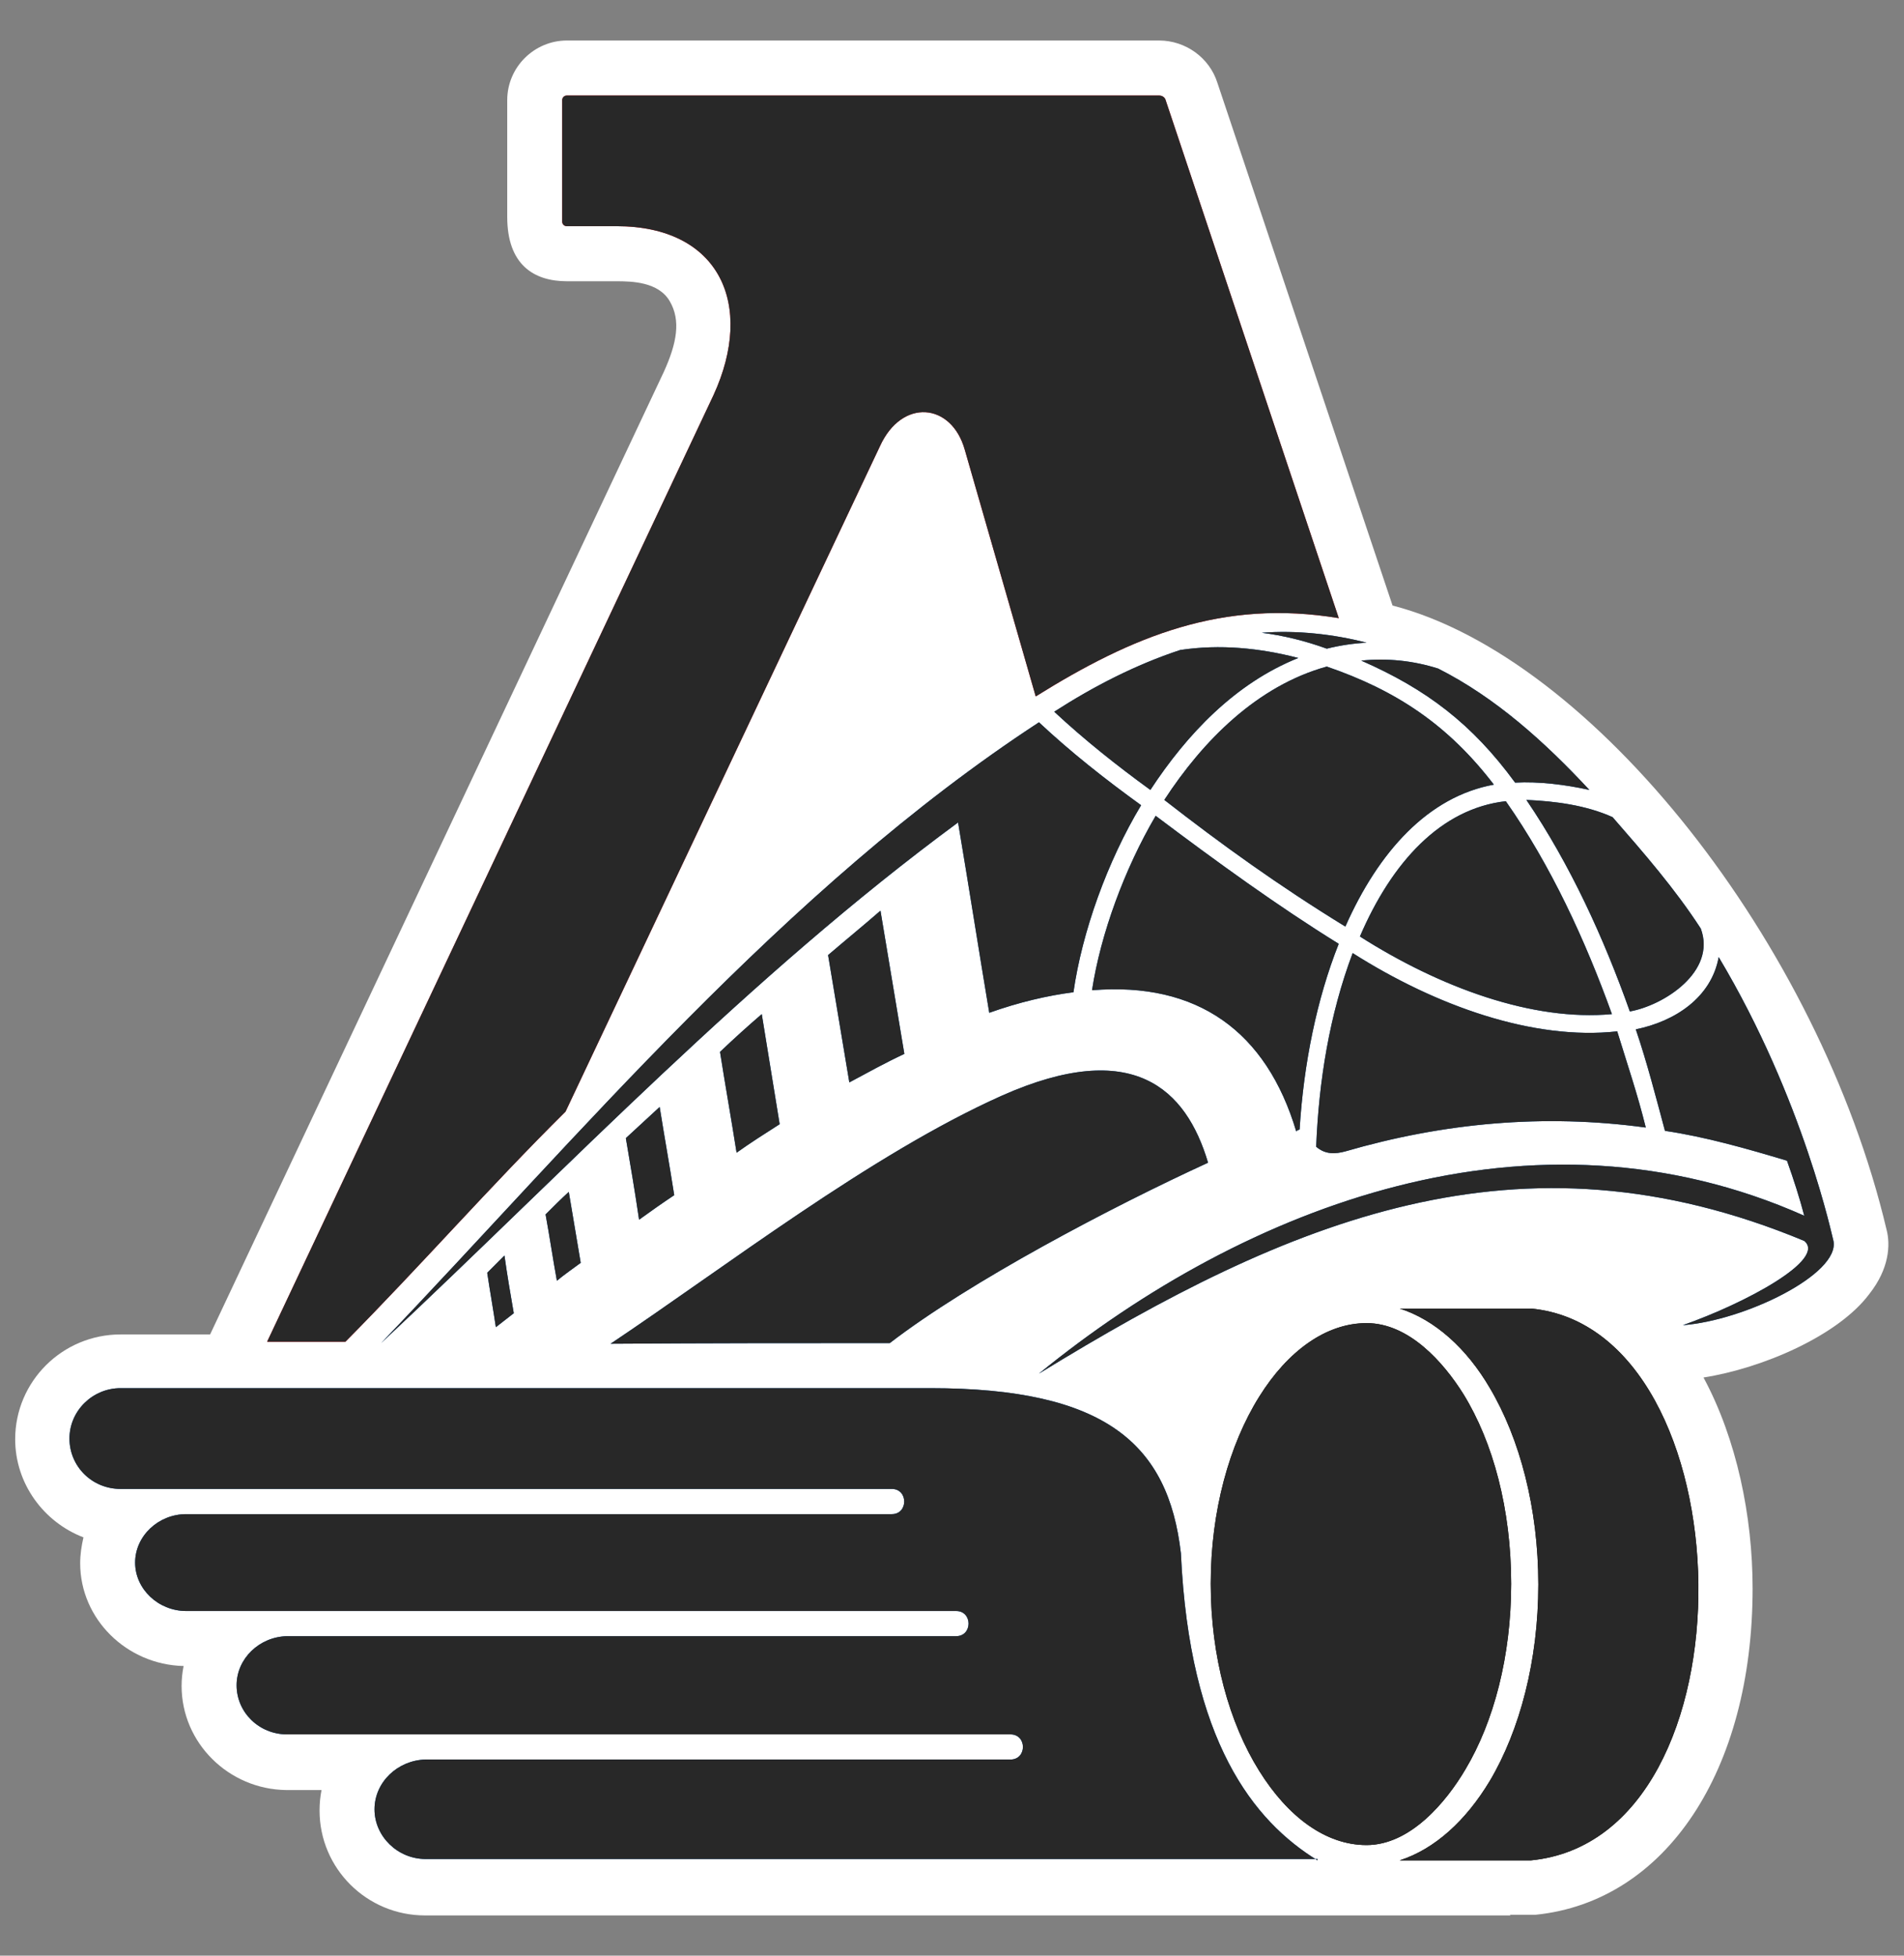
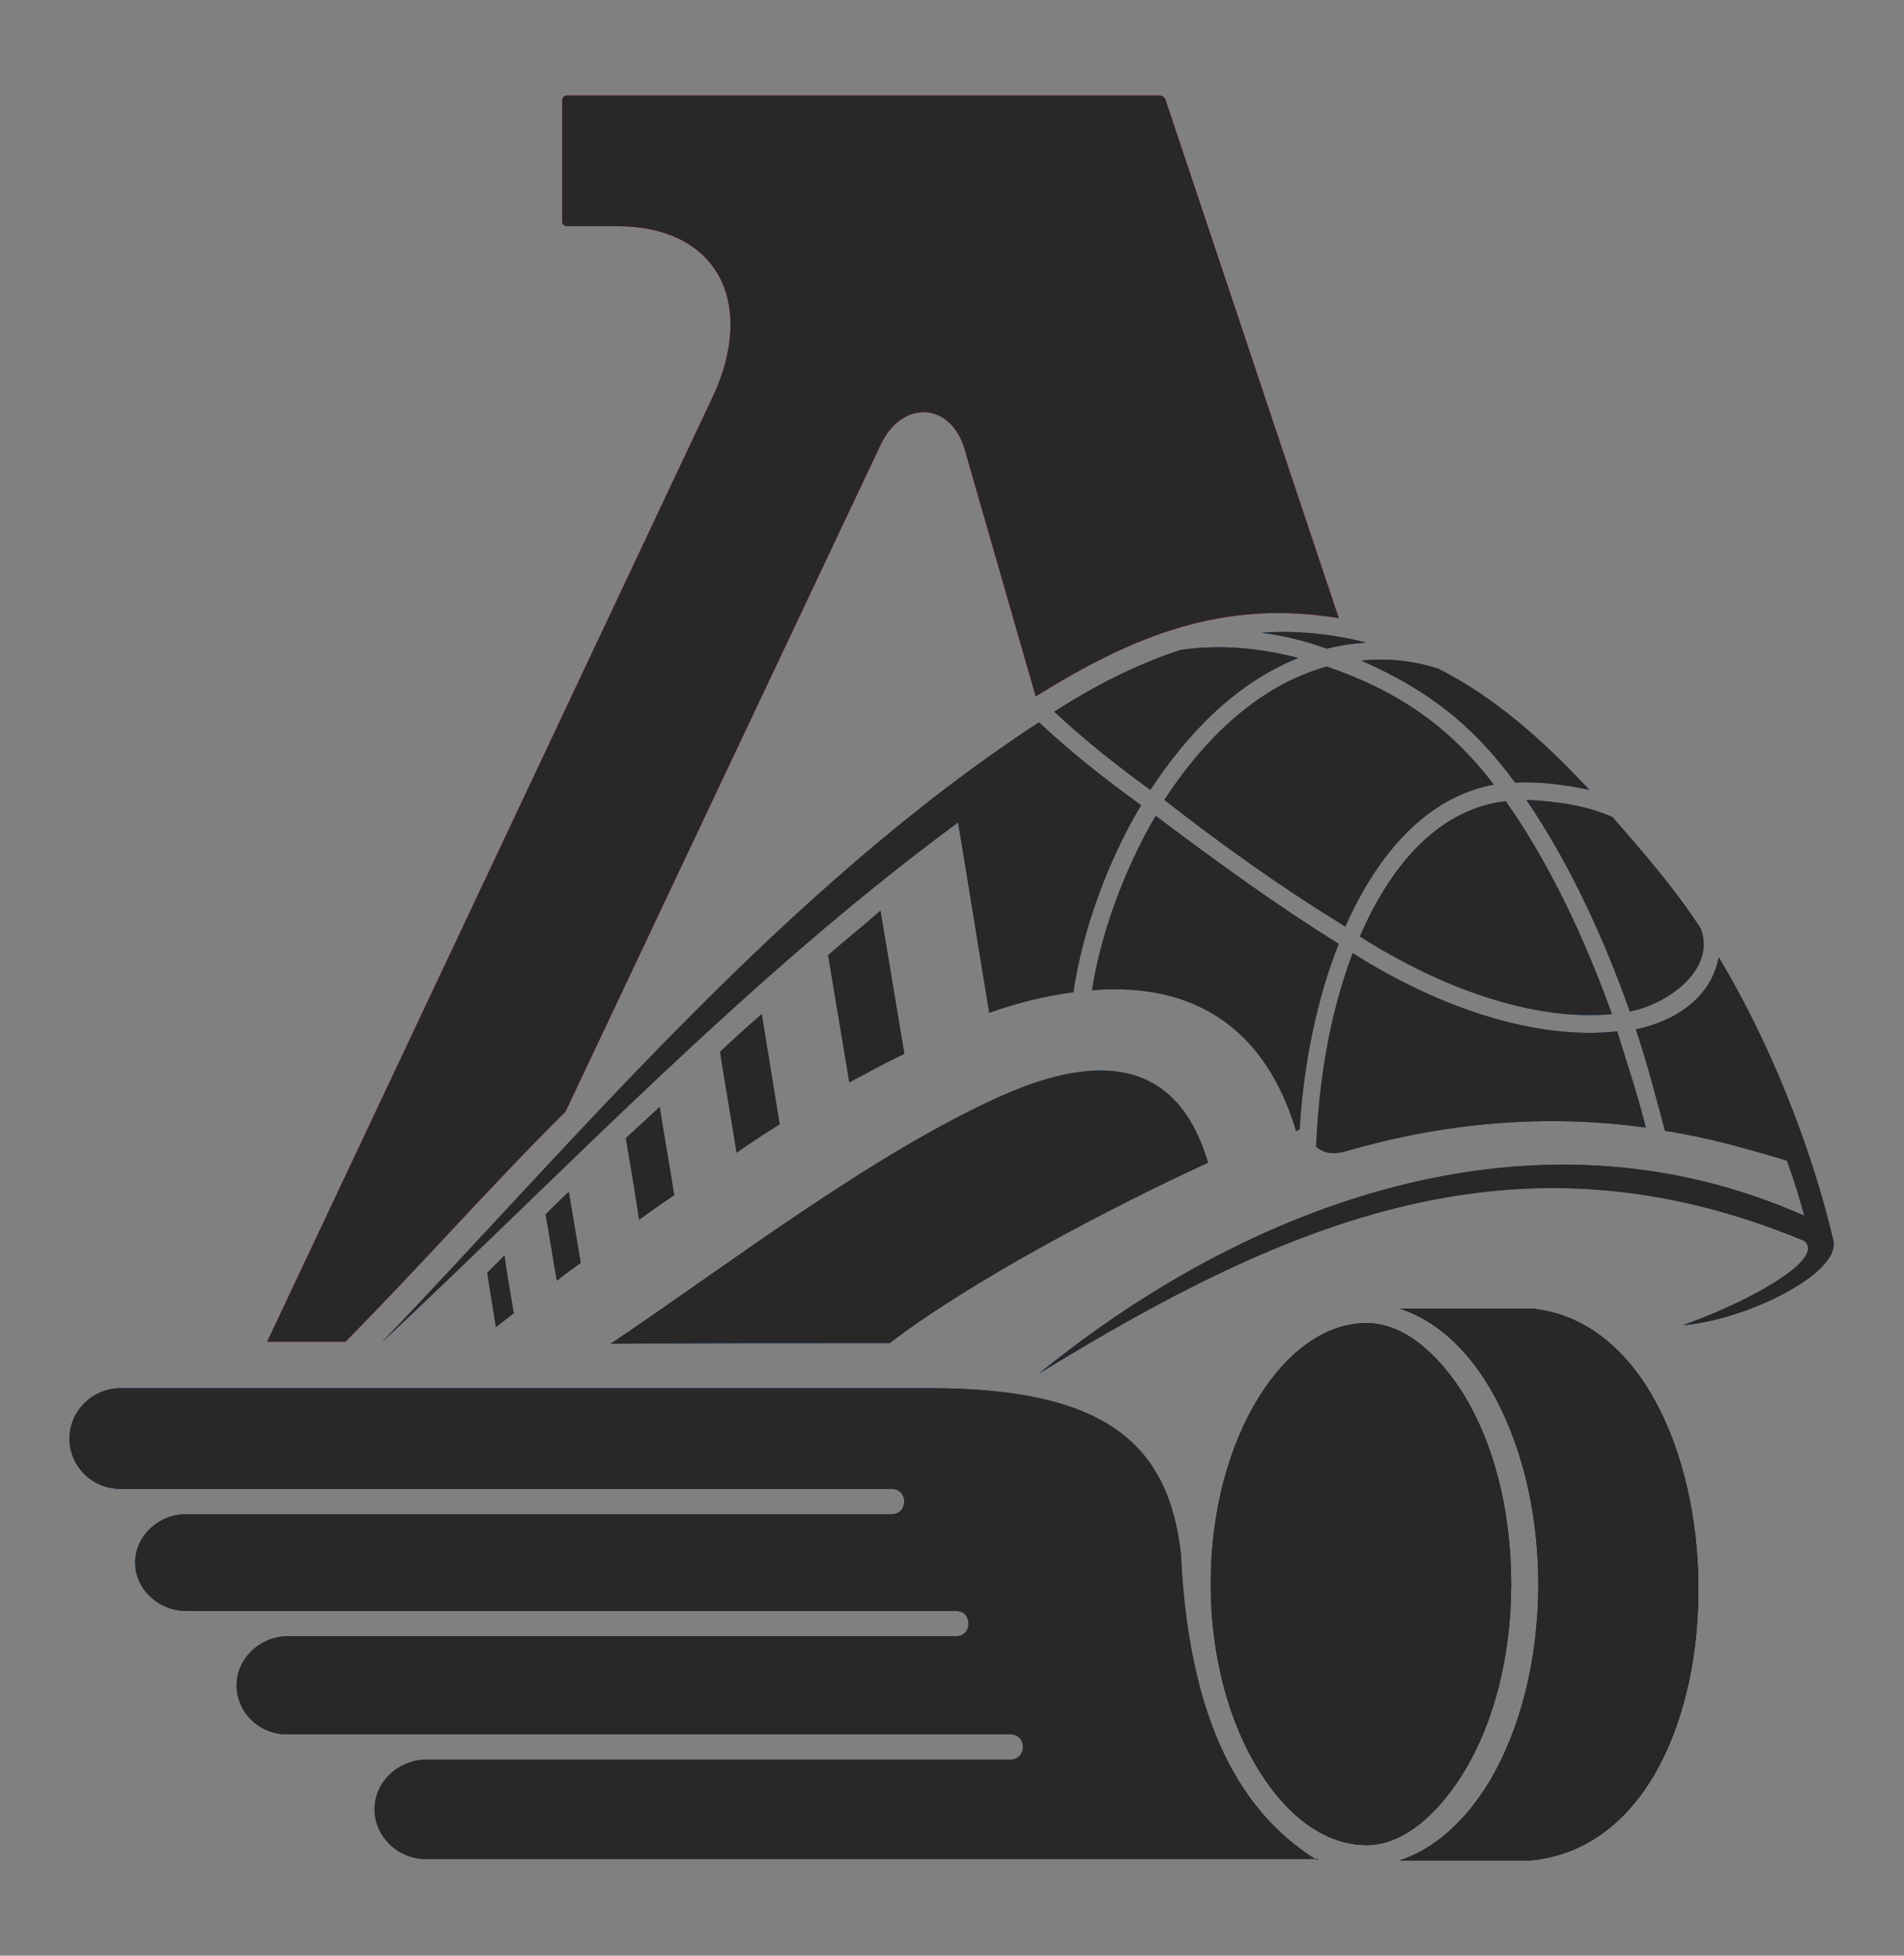
<svg xmlns="http://www.w3.org/2000/svg" width="37" height="38" viewBox="0 0 37 38" fill="none">
  <rect x="0" y="0" width="37" height="38" fill="#808080" stroke="none" />
-   <path fill-rule="evenodd" clip-rule="evenodd" d="M36.661 23.893C35.347 18.338 30.952 12.771 27.061 11.766L23.658 1.611C23.504 1.122 23.04 0.787 22.524 0.787H11.017C10.385 0.787 9.857 1.302 9.857 1.946V4.215C9.857 5.142 10.372 5.465 11.017 5.465H11.983C12.279 5.465 12.795 5.477 13.014 5.851C13.233 6.225 13.156 6.663 12.898 7.23L4.083 25.929H2.344C1.21 25.929 0.295 26.844 0.295 27.965C0.295 28.828 0.849 29.576 1.622 29.872C1.583 30.04 1.558 30.207 1.558 30.375C1.558 31.457 2.46 32.346 3.568 32.372C3.542 32.501 3.529 32.63 3.529 32.759C3.529 33.867 4.444 34.769 5.565 34.782H6.248C6.223 34.911 6.21 35.04 6.21 35.181C6.21 36.303 7.125 37.218 8.259 37.218H29.354L29.341 37.205H29.793H29.844C32.37 36.947 34.058 34.408 34.058 30.864C34.058 29.46 33.749 27.965 33.104 26.766C34.251 26.586 35.72 25.954 36.326 25.143C36.713 24.653 36.739 24.189 36.661 23.893Z" fill="white" />
  <path fill-rule="evenodd" clip-rule="evenodd" d="M31.324 19.705C30.809 18.274 30.139 16.818 29.262 15.568C28 15.71 27.046 16.754 26.427 18.197C27.987 19.189 29.778 19.847 31.324 19.705ZM22.626 15.543C23.373 14.396 24.43 13.326 25.783 12.952C27.136 13.416 28.141 14.086 29.03 15.246C27.755 15.478 26.788 16.548 26.144 18.004C24.842 17.205 23.734 16.406 22.626 15.543ZM25.255 21.947C25.332 20.672 25.59 19.409 26.015 18.339C24.829 17.604 23.657 16.754 22.458 15.852C21.853 16.883 21.389 18.146 21.221 19.241C23.27 19.073 24.61 20.04 25.19 21.986C25.203 21.96 25.229 21.96 25.255 21.947ZM25.577 22.282C25.628 21.006 25.835 19.718 26.286 18.519C27.909 19.55 29.804 20.22 31.427 20.04C31.621 20.672 31.827 21.277 31.982 21.909C29.997 21.638 28.051 21.818 26.144 22.372C25.951 22.424 25.757 22.437 25.577 22.282ZM20.487 13.829C21.067 14.37 21.698 14.872 22.355 15.349C23.064 14.267 24.005 13.274 25.229 12.785C24.482 12.591 23.708 12.514 22.935 12.63C22.072 12.914 21.247 13.339 20.487 13.829ZM27.948 12.991C27.458 12.836 26.956 12.785 26.453 12.836C27.716 13.39 28.605 14.061 29.443 15.207C29.907 15.182 30.422 15.246 30.886 15.349C30.023 14.421 29.069 13.558 27.948 12.991ZM31.337 15.878C31.943 16.573 32.549 17.269 33.051 18.043C33.36 18.88 32.33 19.537 31.672 19.653C31.17 18.236 30.512 16.793 29.662 15.543C30.229 15.568 30.822 15.646 31.337 15.878ZM20.19 26.69C24.224 23.404 29.791 21.277 35.062 23.623C34.971 23.275 34.855 22.914 34.726 22.553C33.953 22.321 33.141 22.089 32.355 21.973C32.175 21.303 32.007 20.646 31.788 20.001C32.549 19.847 33.257 19.383 33.399 18.597C35.062 21.38 35.616 24.087 35.629 24.112C35.757 24.757 33.902 25.659 32.703 25.749C33.915 25.324 35.5 24.473 35.062 24.112C29.52 21.805 25.061 23.7 20.19 26.69ZM19.224 19.679C19.017 18.442 18.824 17.205 18.618 15.981C14.559 18.97 11.079 22.656 7.406 26.097C11.195 22.141 15.242 17.269 20.19 14.035C20.809 14.615 21.479 15.143 22.175 15.646C21.517 16.741 21.028 18.107 20.86 19.28C20.358 19.344 19.804 19.473 19.224 19.679ZM19.468 21.29C22.02 20.156 23.051 21.161 23.476 22.592C21.595 23.455 18.85 24.898 17.291 26.097C15.267 26.097 13.901 26.097 11.865 26.11C14.082 24.628 16.93 22.424 19.468 21.29ZM11.285 24.538C11.208 24.074 11.131 23.623 11.053 23.159C10.899 23.3 10.757 23.442 10.602 23.597C10.68 24.022 10.744 24.46 10.822 24.886C10.976 24.757 11.131 24.654 11.285 24.538ZM13.102 23.223C13.012 22.643 12.909 22.076 12.819 21.509C12.6 21.715 12.381 21.909 12.162 22.115C12.252 22.643 12.342 23.172 12.419 23.7C12.651 23.532 12.87 23.378 13.102 23.223ZM15.151 21.844L14.803 19.705C14.533 19.937 14.262 20.182 13.992 20.439C14.095 21.097 14.211 21.741 14.314 22.398C14.584 22.205 14.868 22.025 15.151 21.844ZM17.574 20.478L17.11 17.695C16.801 17.965 16.453 18.249 16.092 18.558L16.505 21.032C16.865 20.839 17.213 20.646 17.574 20.478ZM9.803 24.396C9.687 24.512 9.584 24.615 9.468 24.731C9.52 25.079 9.584 25.44 9.636 25.788C9.752 25.697 9.868 25.607 9.984 25.517C9.919 25.143 9.855 24.77 9.803 24.396ZM24.52 12.295C25.19 12.243 25.912 12.321 26.556 12.488C26.299 12.501 26.041 12.54 25.783 12.604C25.358 12.45 24.933 12.347 24.52 12.295Z" fill="#004F9E" />
  <path fill-rule="evenodd" clip-rule="evenodd" d="M31.324 19.705C30.809 18.274 30.139 16.818 29.262 15.568C28 15.71 27.046 16.754 26.427 18.197C27.987 19.189 29.778 19.847 31.324 19.705ZM22.626 15.543C23.373 14.396 24.43 13.326 25.783 12.952C27.136 13.416 28.141 14.086 29.03 15.246C27.755 15.478 26.788 16.548 26.144 18.004C24.842 17.205 23.734 16.406 22.626 15.543ZM25.255 21.947C25.332 20.672 25.59 19.409 26.015 18.339C24.829 17.604 23.657 16.754 22.458 15.852C21.853 16.883 21.389 18.146 21.221 19.241C23.27 19.073 24.61 20.04 25.19 21.986C25.203 21.96 25.229 21.96 25.255 21.947ZM25.577 22.282C25.628 21.006 25.835 19.718 26.286 18.519C27.909 19.55 29.804 20.22 31.427 20.04C31.621 20.672 31.827 21.277 31.982 21.909C29.997 21.638 28.051 21.818 26.144 22.372C25.951 22.424 25.757 22.437 25.577 22.282ZM20.487 13.829C21.067 14.37 21.698 14.872 22.355 15.349C23.064 14.267 24.005 13.274 25.229 12.785C24.482 12.591 23.708 12.514 22.935 12.63C22.072 12.914 21.247 13.339 20.487 13.829ZM27.948 12.991C27.458 12.836 26.956 12.785 26.453 12.836C27.716 13.39 28.605 14.061 29.443 15.207C29.907 15.182 30.422 15.246 30.886 15.349C30.023 14.421 29.069 13.558 27.948 12.991ZM31.337 15.878C31.943 16.573 32.549 17.269 33.051 18.043C33.36 18.88 32.33 19.537 31.672 19.653C31.17 18.236 30.512 16.793 29.662 15.543C30.229 15.568 30.822 15.646 31.337 15.878ZM20.19 26.69C24.224 23.404 29.791 21.277 35.062 23.623C34.971 23.275 34.855 22.914 34.726 22.553C33.953 22.321 33.141 22.089 32.355 21.973C32.175 21.303 32.007 20.646 31.788 20.001C32.549 19.847 33.257 19.383 33.399 18.597C35.062 21.38 35.616 24.087 35.629 24.112C35.757 24.757 33.902 25.659 32.703 25.749C33.915 25.324 35.5 24.473 35.062 24.112C29.52 21.805 25.061 23.7 20.19 26.69ZM19.224 19.679C19.017 18.442 18.824 17.205 18.618 15.981C14.559 18.97 11.079 22.656 7.406 26.097C11.195 22.141 15.242 17.269 20.19 14.035C20.809 14.615 21.479 15.143 22.175 15.646C21.517 16.741 21.028 18.107 20.86 19.28C20.358 19.344 19.804 19.473 19.224 19.679ZM19.468 21.29C22.02 20.156 23.051 21.161 23.476 22.592C21.595 23.455 18.85 24.898 17.291 26.097C15.267 26.097 13.901 26.097 11.865 26.11C14.082 24.628 16.93 22.424 19.468 21.29ZM11.285 24.538C11.208 24.074 11.131 23.623 11.053 23.159C10.899 23.3 10.757 23.442 10.602 23.597C10.68 24.022 10.744 24.46 10.822 24.886C10.976 24.757 11.131 24.654 11.285 24.538ZM13.102 23.223C13.012 22.643 12.909 22.076 12.819 21.509C12.6 21.715 12.381 21.909 12.162 22.115C12.252 22.643 12.342 23.172 12.419 23.7C12.651 23.532 12.87 23.378 13.102 23.223ZM15.151 21.844L14.803 19.705C14.533 19.937 14.262 20.182 13.992 20.439C14.095 21.097 14.211 21.741 14.314 22.398C14.584 22.205 14.868 22.025 15.151 21.844ZM17.574 20.478L17.11 17.695C16.801 17.965 16.453 18.249 16.092 18.558L16.505 21.032C16.865 20.839 17.213 20.646 17.574 20.478ZM9.803 24.396C9.687 24.512 9.584 24.615 9.468 24.731C9.52 25.079 9.584 25.44 9.636 25.788C9.752 25.697 9.868 25.607 9.984 25.517C9.919 25.143 9.855 24.77 9.803 24.396ZM24.52 12.295C25.19 12.243 25.912 12.321 26.556 12.488C26.299 12.501 26.041 12.54 25.783 12.604C25.358 12.45 24.933 12.347 24.52 12.295Z" fill="#282828" />
  <path fill-rule="evenodd" clip-rule="evenodd" d="M25.603 36.148C24.366 35.388 23.116 33.841 22.948 30.181C22.703 28.055 21.479 26.973 18.077 26.973H2.342C1.801 26.973 1.35 27.411 1.35 27.952C1.35 28.493 1.788 28.931 2.342 28.931H17.33C17.652 28.931 17.652 29.421 17.33 29.421H3.618C3.077 29.421 2.626 29.846 2.626 30.362C2.626 30.877 3.077 31.303 3.618 31.303H18.58C18.902 31.303 18.902 31.792 18.58 31.792H5.577C5.036 31.805 4.598 32.23 4.598 32.746C4.598 33.274 5.036 33.7 5.577 33.7H19.636C19.959 33.7 19.959 34.189 19.636 34.189H8.27C7.729 34.202 7.278 34.627 7.278 35.156C7.278 35.684 7.729 36.122 8.27 36.122H25.603V36.148Z" fill="#004F9E" />
  <path fill-rule="evenodd" clip-rule="evenodd" d="M25.603 36.148C24.366 35.388 23.116 33.841 22.948 30.181C22.703 28.055 21.479 26.973 18.077 26.973H2.342C1.801 26.973 1.35 27.411 1.35 27.952C1.35 28.493 1.788 28.931 2.342 28.931H17.33C17.652 28.931 17.652 29.421 17.33 29.421H3.618C3.077 29.421 2.626 29.846 2.626 30.362C2.626 30.877 3.077 31.303 3.618 31.303H18.58C18.902 31.303 18.902 31.792 18.58 31.792H5.577C5.036 31.805 4.598 32.23 4.598 32.746C4.598 33.274 5.036 33.7 5.577 33.7H19.636C19.959 33.7 19.959 34.189 19.636 34.189H8.27C7.729 34.202 7.278 34.627 7.278 35.156C7.278 35.684 7.729 36.122 8.27 36.122H25.603V36.148Z" fill="#282828" />
  <path fill-rule="evenodd" clip-rule="evenodd" d="M10.99 21.599L17.098 8.674C17.524 7.733 18.49 7.823 18.748 8.738L20.127 13.532C22.008 12.359 23.761 11.637 26.016 12.011L22.652 1.947C22.64 1.895 22.588 1.856 22.524 1.856H11.016C10.964 1.856 10.925 1.895 10.925 1.947V4.305C10.925 4.356 10.964 4.395 11.016 4.395H11.982C13.98 4.395 14.676 5.916 13.864 7.681L5.191 26.071H6.712C8.168 24.602 9.534 23.042 10.99 21.599Z" fill="#E20613" />
  <path fill-rule="evenodd" clip-rule="evenodd" d="M10.99 21.599L17.098 8.674C17.524 7.733 18.49 7.823 18.748 8.738L20.127 13.532C22.008 12.359 23.761 11.637 26.016 12.011L22.652 1.947C22.64 1.895 22.588 1.856 22.524 1.856H11.016C10.964 1.856 10.925 1.895 10.925 1.947V4.305C10.925 4.356 10.964 4.395 11.016 4.395H11.982C13.98 4.395 14.676 5.916 13.864 7.681L5.191 26.071H6.712C8.168 24.602 9.534 23.042 10.99 21.599Z" fill="#282828" />
  <path fill-rule="evenodd" clip-rule="evenodd" d="M28.438 27.088C29.018 28.029 29.366 29.331 29.366 30.774C29.366 32.178 29.03 33.454 28.476 34.382C28.103 35.014 27.407 35.851 26.556 35.851C25.757 35.851 25.023 35.297 24.469 34.408C23.889 33.48 23.528 32.191 23.528 30.774C23.528 29.356 23.889 28.068 24.469 27.14C25.023 26.25 25.77 25.709 26.556 25.709C27.381 25.709 28.051 26.47 28.438 27.088ZM27.201 25.426C27.884 25.645 28.502 26.199 28.953 26.972C29.533 27.952 29.894 29.305 29.894 30.787C29.894 32.269 29.533 33.622 28.953 34.601C28.489 35.374 27.884 35.928 27.201 36.148C28.051 36.148 28.902 36.148 29.752 36.148C34.211 35.709 33.966 25.825 29.752 25.426H27.201Z" fill="black" />
  <path fill-rule="evenodd" clip-rule="evenodd" d="M28.438 27.088C29.018 28.029 29.366 29.331 29.366 30.774C29.366 32.178 29.03 33.454 28.476 34.382C28.103 35.014 27.407 35.851 26.556 35.851C25.757 35.851 25.023 35.297 24.469 34.408C23.889 33.48 23.528 32.191 23.528 30.774C23.528 29.356 23.889 28.068 24.469 27.14C25.023 26.25 25.77 25.709 26.556 25.709C27.381 25.709 28.051 26.47 28.438 27.088ZM27.201 25.426C27.884 25.645 28.502 26.199 28.953 26.972C29.533 27.952 29.894 29.305 29.894 30.787C29.894 32.269 29.533 33.622 28.953 34.601C28.489 35.374 27.884 35.928 27.201 36.148C28.051 36.148 28.902 36.148 29.752 36.148C34.211 35.709 33.966 25.825 29.752 25.426H27.201Z" fill="#282828" />
</svg>